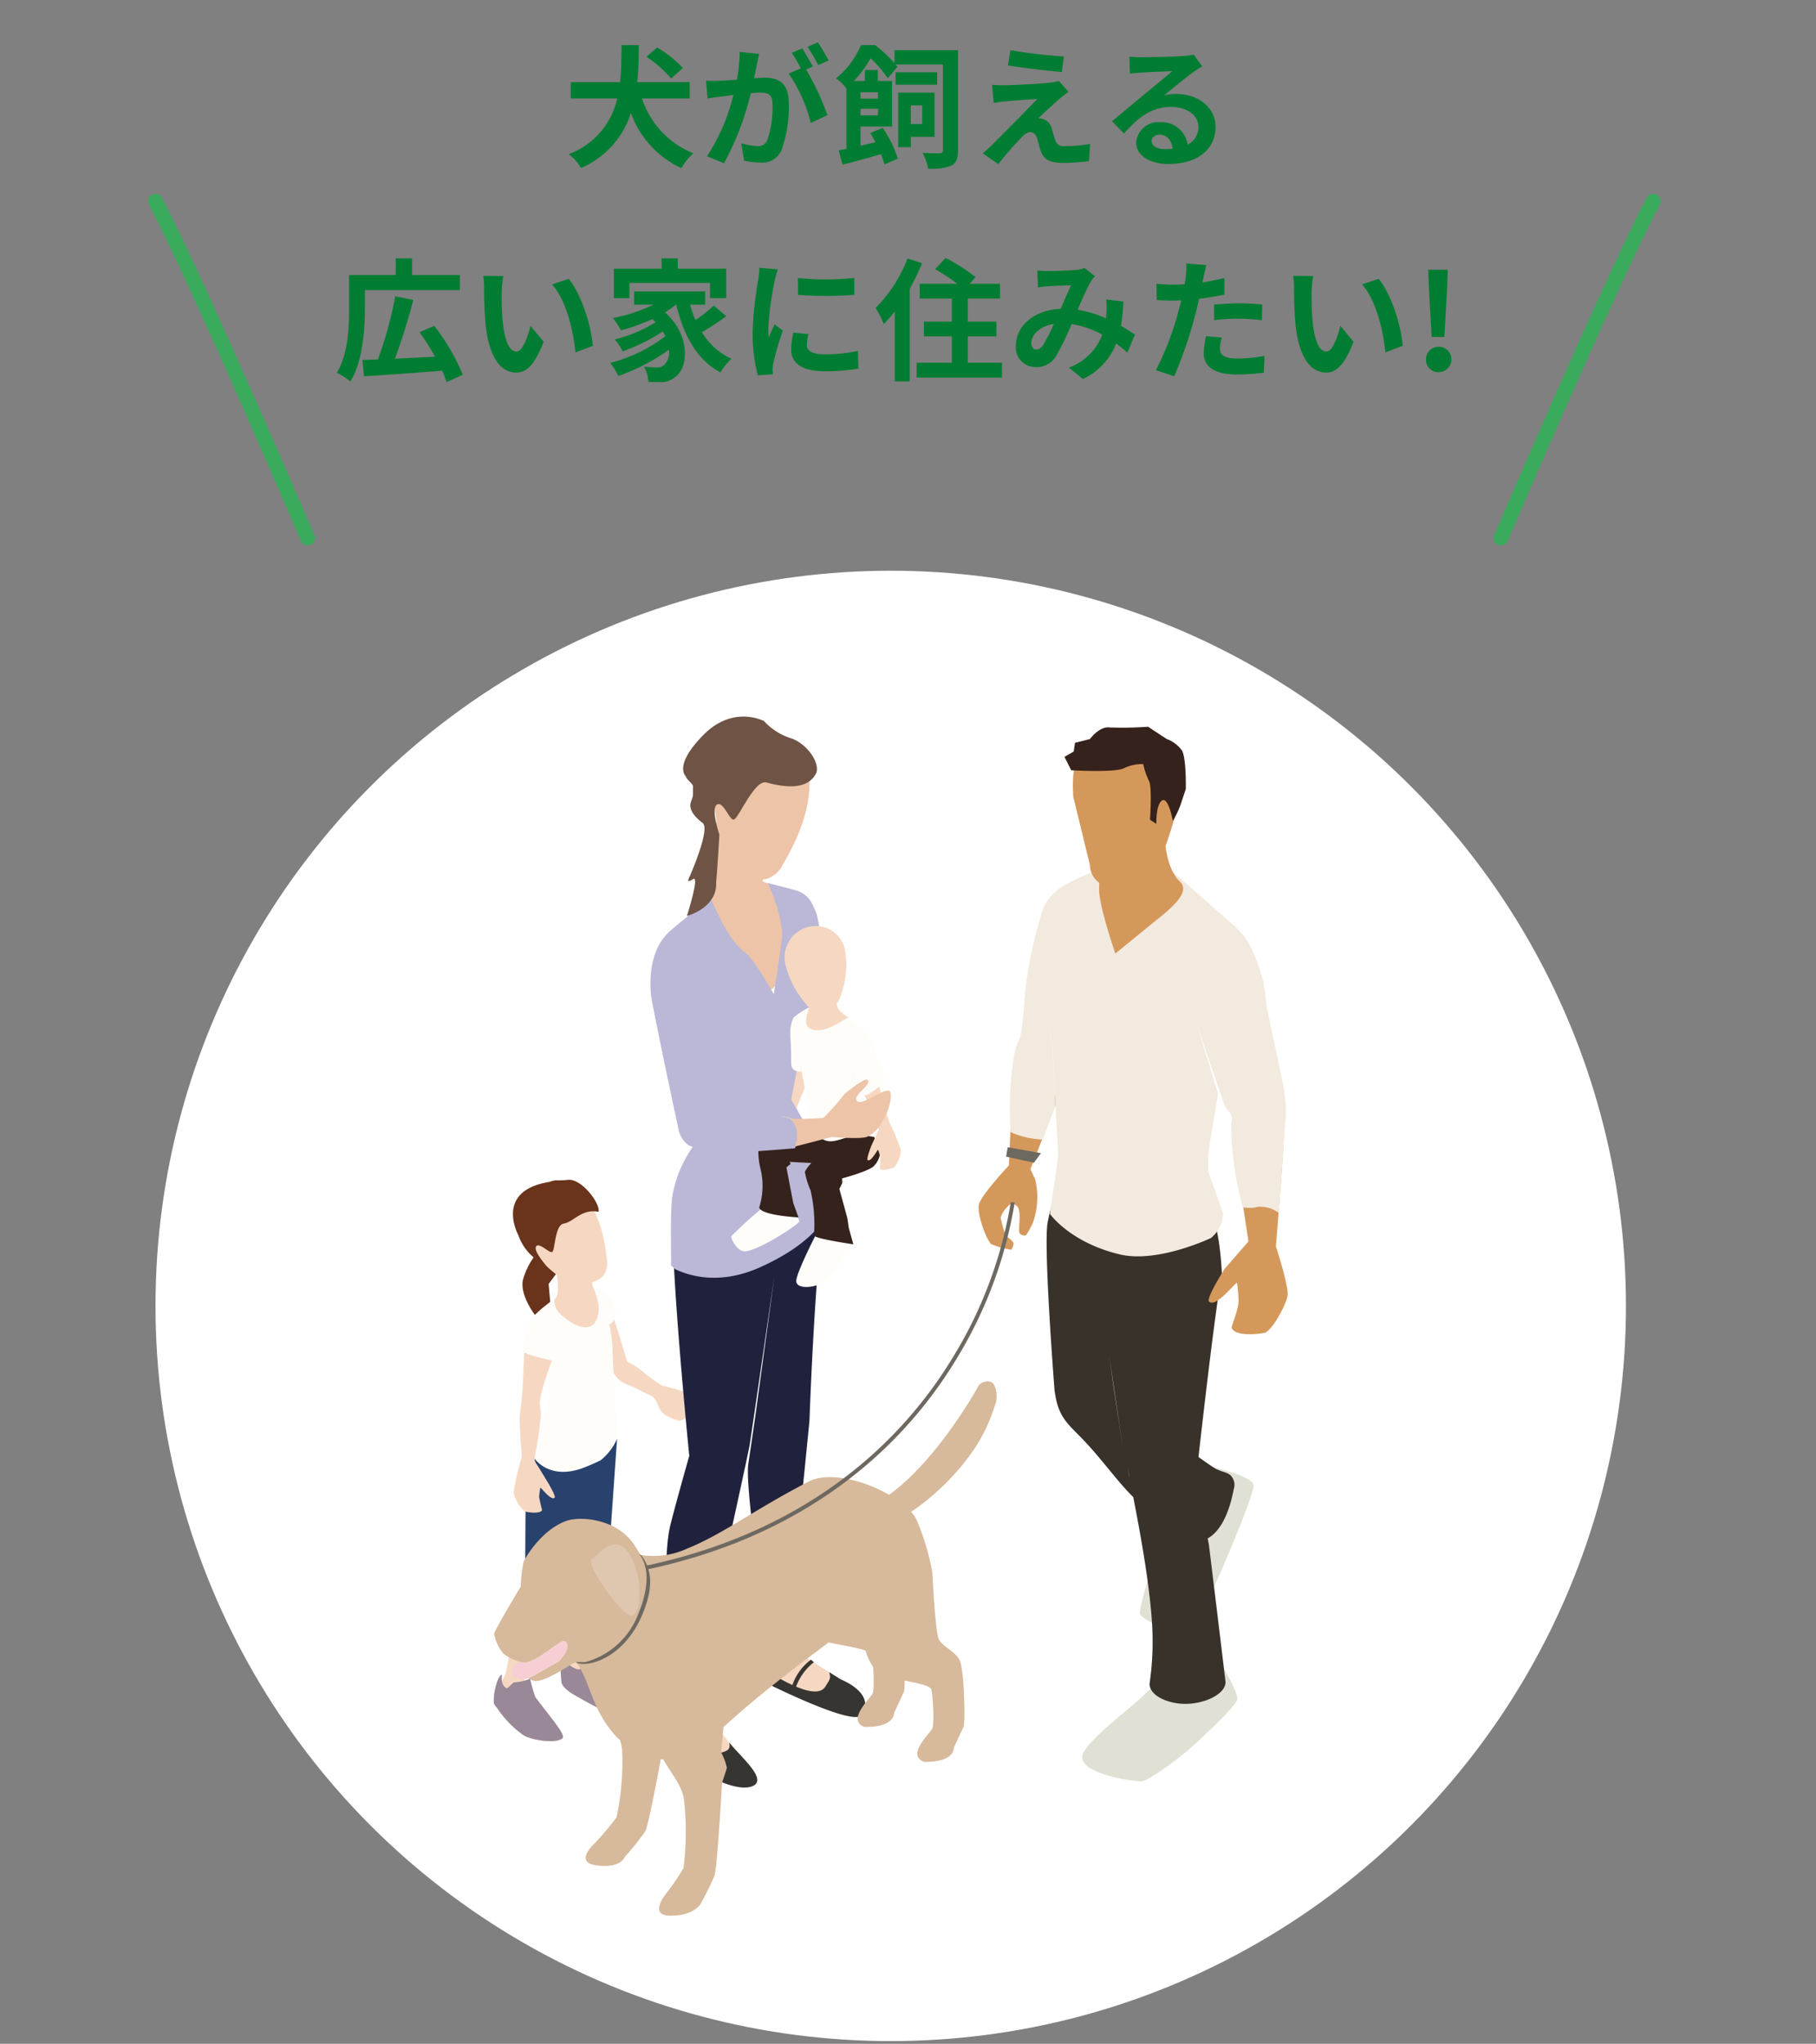
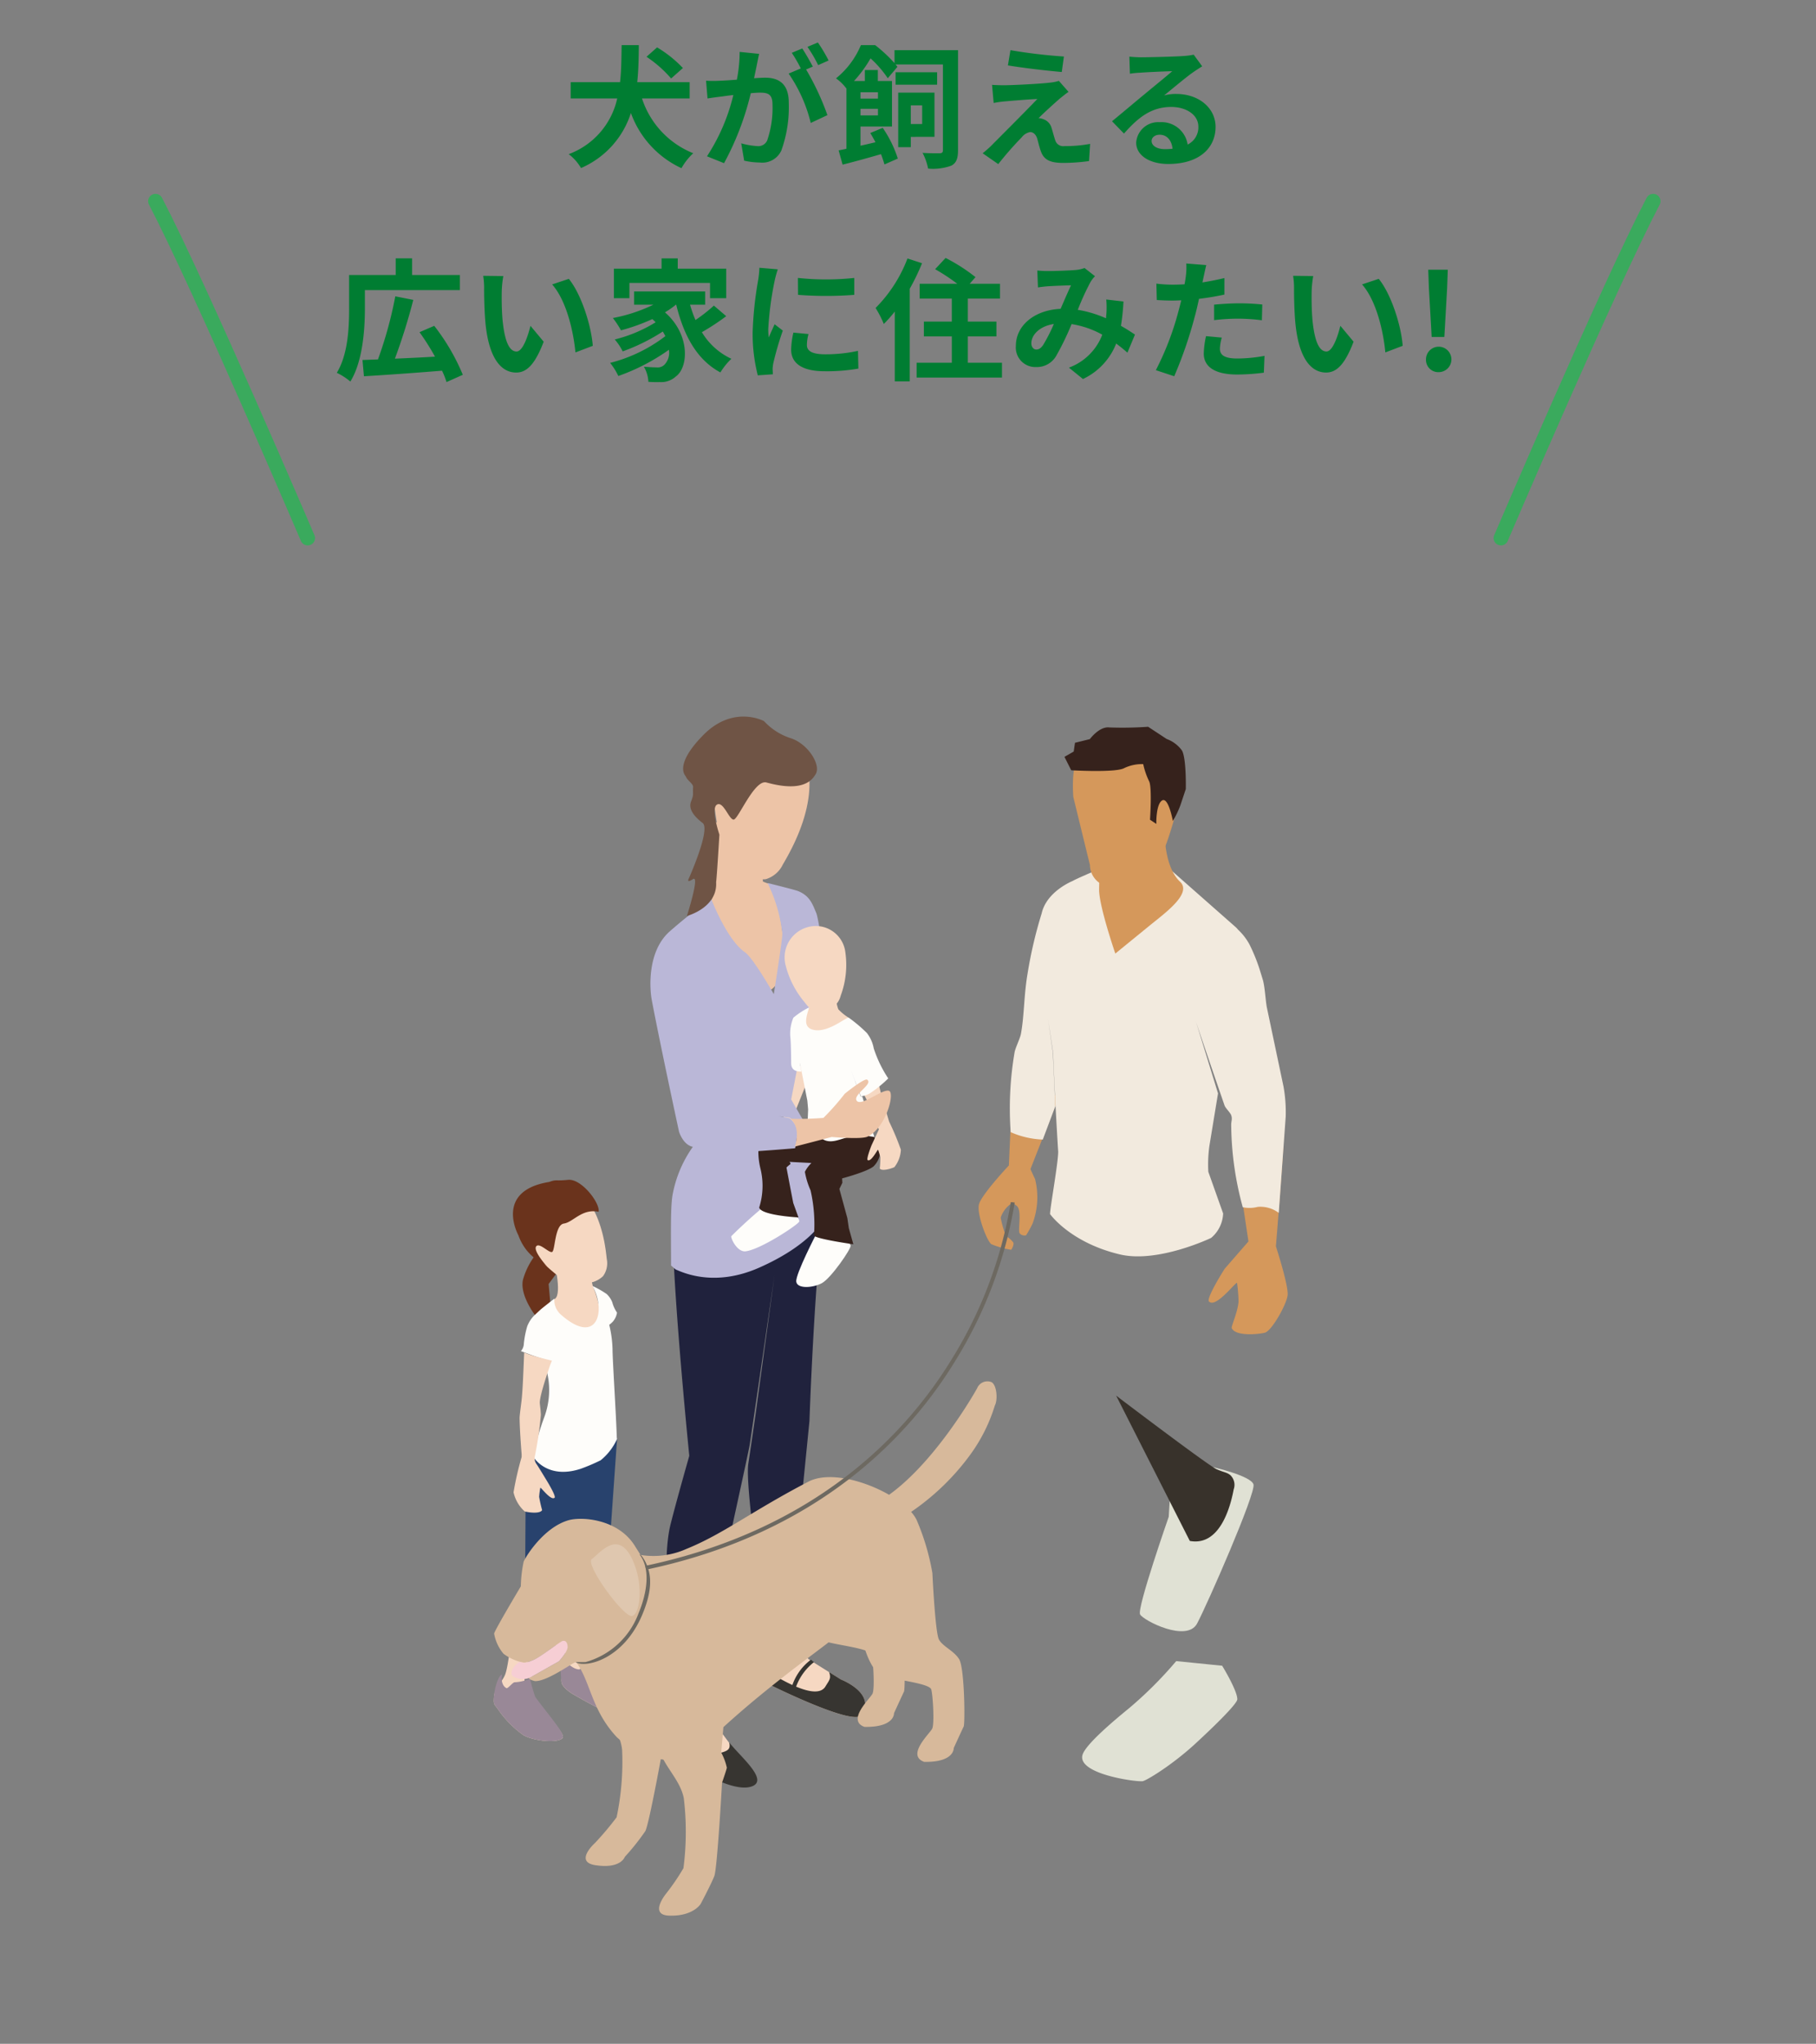
<svg xmlns="http://www.w3.org/2000/svg" width="247" height="278" viewBox="0 0 247 278">
  <rect x="0" y="0" width="247" height="278" fill="#808080" stroke="none" />
  <defs>
    <clipPath id="clip-path">
      <rect id="長方形_30156" data-name="長方形 30156" width="247" height="278" transform="translate(597 4580)" fill="#fff" />
    </clipPath>
  </defs>
  <g id="point-people02" transform="translate(-597 -4580)" clip-path="url(#clip-path)">
    <g id="グループ_46135" data-name="グループ 46135" transform="translate(-10.849)">
-       <circle id="楕円形_126" data-name="楕円形 126" cx="100" cy="100" r="100" transform="translate(629 4657.63)" fill="#fff" />
      <path id="パス_13530" data-name="パス 13530" d="M-29.268-12.114a16.331 16.331 0 00-3.51-2.808l-1.44 1.278a16.28 16.28 0 013.348 2.952zm.918 4.14v-2.214h-7.128c.18-1.728.2-3.456.216-5.04H-37.6c-.036 1.584-.018 3.312-.216 5.04h-6.714v2.214h6.33A10.486 10.486 0 01-44.8-.4a6.374 6.374 0 011.674 1.89 12.192 12.192 0 006.786-7.488 13.211 13.211 0 006.876 7.506 8.421 8.421 0 011.6-2.034 12.021 12.021 0 01-6.966-7.448zm18.9-5.166a21.3 21.3 0 00-1.458-2.448l-1.422.594a17.96 17.96 0 011.458 2.484zm-12.1-1.17a19.735 19.735 0 01-.378 3.78c-.9.072-1.746.126-2.3.144a16.551 16.551 0 01-1.89 0l.2 2.412c.558-.09 1.476-.216 1.98-.27.342-.054.9-.126 1.53-.2a26.439 26.439 0 01-3.584 8.336l2.322.936a38.627 38.627 0 003.636-9.522c.5-.036.936-.072 1.224-.072 1.116 0 1.728.2 1.728 1.62a13.61 13.61 0 01-.72 4.878 1.31 1.31 0 01-1.332.774 10.4 10.4 0 01-2.2-.378l.4 2.358a10.092 10.092 0 002.124.252A2.848 2.848 0 00-15.876-.9a17.425 17.425 0 001.008-6.5c0-2.556-1.332-3.4-3.222-3.4-.36 0-.9.036-1.494.072.126-.648.27-1.3.378-1.836.09-.45.2-1.008.306-1.476zm9.954 2c-.36-.666-.99-1.8-1.44-2.466l-1.422.594a19.9 19.9 0 011.228 2.122l-1.656.7a20.186 20.186 0 013.006 6.716l2.268-1.062a35.419 35.419 0 00-2.9-6.21zM3.276-7.038V-4.5H1.728v-2.538zM4.95-2.754v-6.012H.018v7.416h1.71v-1.4zm.36-8.784H-.342v1.692H5.31zM-2.736-8.82v.864h-2.376v-.864zm-2.376 3.15v-.9h2.376v.9zm13.266-8.874h-8.64v1.764a20.048 20.048 0 00-2.628-2.448h-1.944a11.514 11.514 0 01-3.384 4.518 6.318 6.318 0 011.4 1.368l.018-.018v8.226c-.378.09-.738.162-1.062.216l.54 1.944C-6.03.648-4.14.126-2.322-.4c.2.522.36 1.008.468 1.4L-.036.2a15.961 15.961 0 00-2.052-4.178l-1.692.7c.234.4.486.828.7 1.26-.684.162-1.368.324-2.034.468v-2.61h4.286v-6.19h-1.926v-1.494h-1.764v1.494h-1.476a17.223 17.223 0 002.25-3.078 14.707 14.707 0 012.34 2.7l1.314-1.548a3.953 3.953 0 00-.252-.324H6.1V-.954c0 .306-.108.414-.414.432-.324 0-1.332.018-2.358-.054a7.831 7.831 0 01.756 2.142 7.233 7.233 0 003.15-.4c.684-.342.918-.99.918-2.088zm7.128 0l-.342 2.07c2.124.36 5.454.738 7.326.9l.288-2.106a71.208 71.208 0 01-7.272-.864zm7.9 5.67l-1.312-1.494a5.721 5.721 0 01-1.008.216c-1.476.2-5.526.378-6.372.378-.648 0-1.3-.018-1.71-.054L13-7.362c.378-.072.918-.162 1.53-.216 1.026-.09 3.15-.27 4.41-.324-1.64 1.728-5.278 5.346-6.196 6.282A13.621 13.621 0 0111.5-.522L13.626.954a44.511 44.511 0 013.186-3.636 1.846 1.846 0 011.152-.72c.36 0 .738.234.954.864.126.45.324 1.278.522 1.8.432 1.17 1.35 1.53 3.042 1.53A26.089 26.089 0 0025.974.54l.144-2.34a18.473 18.473 0 01-3.492.306 1.132 1.132 0 01-1.26-.828c-.162-.45-.324-1.134-.486-1.62a1.735 1.735 0 00-1.1-1.206 1.852 1.852 0 00-.666-.144c.414-.45 2.088-1.98 2.9-2.682.324-.252.702-.576 1.17-.9zm13.1 7.794c-1.044 0-1.8-.45-1.8-1.116 0-.45.432-.846 1.1-.846.972 0 1.638.756 1.746 1.908a9.4 9.4 0 01-1.04.054zm3.924-12.852a8.6 8.6 0 01-1.368.18c-1.008.09-4.824.18-5.76.18-.5 0-1.116-.036-1.62-.09l.072 2.322a11.763 11.763 0 011.458-.144c.936-.072 3.384-.18 4.3-.2-.882.774-2.736 2.268-3.726 3.1-1.062.864-3.2 2.682-4.464 3.708L30.726-3.2c1.908-2.16 3.69-3.618 6.426-3.618 2.07 0 3.69 1.08 3.69 2.682a2.6 2.6 0 01-1.458 2.43 3.589 3.589 0 00-3.8-3.042 3 3 0 00-3.2 2.772C32.382-.2 34.254.936 36.738.936c4.3 0 6.444-2.232 6.444-5.04 0-2.592-2.3-4.482-5.328-4.482a5.994 5.994 0 00-1.674.2c1.116-.9 2.988-2.484 3.942-3.15q.594-.405 1.242-.81zM-72.522 18.092H-59.6V16.04h-6.5v-2.268h-2.232v2.268h-6.336v4.536c0 2.538-.126 6.228-1.674 8.766A8.225 8.225 0 01-74.5 30.53c1.692-2.718 1.98-7.11 1.98-9.954zm13.32 11.52a28.537 28.537 0 00-3.888-6.66l-2 .864a33.836 33.836 0 012.106 3.33c-1.854.108-3.744.2-5.454.27a80.837 80.837 0 002.5-7.992l-2.448-.486a55.1 55.1 0 01-2.358 8.586c-.774.018-1.476.054-2.106.072l.2 2.214c2.79-.162 6.822-.45 10.62-.756a10.962 10.962 0 01.612 1.548zm5.508-13.428l-2.736-.036a10.33 10.33 0 01.126 1.8c0 1.1.036 3.168.2 4.806.5 4.788 2.214 6.552 4.158 6.552 1.44 0 2.556-1.1 3.744-4.194l-1.8-2.16c-.342 1.4-1.044 3.492-1.89 3.492-1.116 0-1.656-1.746-1.908-4.32-.108-1.278-.126-2.628-.108-3.78a14.125 14.125 0 01.214-2.16zm8.91.378l-2.268.756c1.944 2.2 2.9 6.39 3.168 9.252l2.358-.9c-.198-2.736-1.566-7.038-3.258-9.108zm8.244.558h10.962v2.07h2.2v-4.014h-6.592v-1.4h-2.2v1.4h-6.48v4.014h2.106zm11.484 3.08a21.652 21.652 0 01-2.5 1.962 15.913 15.913 0 01-.738-2.088h2.052v-1.8h-9.668v1.8h2.628a21.757 21.757 0 01-5.508 1.816 12.692 12.692 0 011.1 1.674 26.85 26.85 0 004.266-1.53c.162.144.306.288.45.432a19.383 19.383 0 01-5.562 2.34 7.7 7.7 0 011.08 1.62 26.522 26.522 0 005.456-2.7 7.022 7.022 0 01.342.63 20.7 20.7 0 01-7.506 3.636 9.225 9.225 0 011.116 1.782 27.758 27.758 0 006.876-3.564 2.349 2.349 0 01-.594 2.016 1.281 1.281 0 01-1.08.378c-.468 0-1.044-.036-1.728-.09a4.489 4.489 0 01.612 2.052 14.921 14.921 0 001.53.036 2.96 2.96 0 002.2-.756c1.782-1.3 1.926-5.778-1.476-8.73a11.571 11.571 0 001.494-1.044h.036c1.026 4.194 2.808 7.506 6.012 9.216a8.99 8.99 0 011.494-1.854 9.174 9.174 0 01-4.014-3.618 32.7 32.7 0 003.312-2.178zm11.43-3.762l.018 2.3a49.335 49.335 0 007.65 0v-2.3a36.371 36.371 0 01-7.668-.002zm-.612 7.434a10.986 10.986 0 00-.306 2.322c0 1.818 1.458 2.934 4.536 2.934a24.777 24.777 0 004.608-.36l-.054-2.412a20.544 20.544 0 01-4.464.468c-1.8 0-2.484-.468-2.484-1.26a5.866 5.866 0 01.216-1.494zm-4.626-8.82a13.319 13.319 0 01-.18 1.746 49.424 49.424 0 00-.738 7.056 22.756 22.756 0 00.7 5.832l2.052-.144c-.018-.252-.018-.54-.036-.738a5.237 5.237 0 01.108-.828 42.976 42.976 0 011.28-4.376l-1.116-.864c-.252.576-.54 1.17-.792 1.8a8.6 8.6 0 01-.072-1.152 44.072 44.072 0 01.864-6.534 14.981 14.981 0 01.432-1.584zM1.278 13.79a19.151 19.151 0 01-4.338 6.732A13.867 13.867 0 01-1.944 22.7 17.533 17.533 0 00-.45 21.008v9.5h2.034v-12.6a29.191 29.191 0 001.674-3.474zm8.208 14.184v-3.582h3.888v-2.016H9.486v-3.132h4.374v-2.016H9.738l.792-.9a24.027 24.027 0 00-4.068-2.61l-1.422 1.53a27.045 27.045 0 013.006 1.98H2.934v2.016h4.374v3.132H3.51v2.016h3.8v3.582H2.52v2.016h11.61v-2.016zm10.242-2.412c-.324.45-.576.612-.936.612s-.666-.342-.666-.846c0-1.116 1.08-2.322 3.06-2.628a23.055 23.055 0 01-1.458 2.862zM32.22 24.14c-.522-.342-1.17-.774-1.908-1.188a29.329 29.329 0 00.342-3.312l-2.34-.27a11.559 11.559 0 01.018 1.944l-.054.612a15.622 15.622 0 00-3.834-1.152 34.5 34.5 0 011.746-3.816 4.172 4.172 0 01.594-.756l-1.422-1.116a4.418 4.418 0 01-1.206.27c-.828.072-2.736.144-3.744.144a14.423 14.423 0 01-1.476-.072l.09 2.3c.45-.072 1.08-.144 1.458-.162.81-.054 2.34-.108 3.042-.126-.414.846-.918 2.052-1.422 3.2-3.582.162-6.084 2.286-6.084 5.04a2.657 2.657 0 002.736 2.88A3.046 3.046 0 0021.528 27a37.065 37.065 0 002.07-4.284 12.494 12.494 0 014.176 1.44 7.687 7.687 0 01-4.536 4.482l1.908 1.548a8.929 8.929 0 004.518-4.824c.54.4 1.062.828 1.53 1.242zm10.764-1.962a26.189 26.189 0 013.438-.2 25.747 25.747 0 013.06.216l.054-2.142a30.947 30.947 0 00-3.132-.162c-1.152 0-2.43.09-3.42.18zm1.4-5.724c-.972.234-1.98.432-2.988.594l.144-.684c.09-.4.252-1.188.378-1.674l-2.718-.216a9.255 9.255 0 01-.072 1.8q-.054.432-.162 1.026a23.68 23.68 0 01-1.584.054 17.549 17.549 0 01-2.25-.144l.054 2.232c.63.036 1.3.072 2.16.072.36 0 .756-.018 1.17-.036-.126.5-.252 1.008-.378 1.476a39.3 39.3 0 01-3.078 8.028l2.5.828a57.489 57.489 0 002.826-8.244c.2-.72.378-1.512.54-2.286a37.373 37.373 0 003.456-.576zm-2.5 7.9a12.234 12.234 0 00-.306 2.376c0 1.8 1.53 2.844 4.536 2.844a28.524 28.524 0 003.636-.252l.09-2.286a20.666 20.666 0 01-3.708.36c-1.908 0-2.358-.576-2.358-1.35a6.167 6.167 0 01.252-1.494zm14.58-8.172l-2.736-.036a10.33 10.33 0 01.126 1.8c0 1.1.036 3.168.2 4.806.5 4.788 2.214 6.552 4.158 6.552 1.44 0 2.556-1.1 3.744-4.194l-1.8-2.16c-.342 1.4-1.044 3.492-1.89 3.492-1.116 0-1.656-1.746-1.908-4.32-.108-1.278-.126-2.628-.108-3.78a14.125 14.125 0 01.216-2.158zm8.91.378l-2.268.756c1.944 2.2 2.9 6.39 3.168 9.252l2.358-.9c-.196-2.734-1.564-7.036-3.256-9.106zm7.2 7.9H74.3l.378-6.642.09-2.5h-2.66l.09 2.5zm.864 4.788a1.73 1.73 0 10-1.638-1.724 1.669 1.669 0 001.64 1.728z" transform="translate(730 4601.368)" fill="#007d32" />
      <path id="パス_12733" data-name="パス 12733" d="M649.697 4653.187s-14.707-34.364-20.7-45.819" fill="none" stroke="#3aaa5d" stroke-linecap="round" stroke-width="2" />
      <path id="パス_12732" data-name="パス 12732" d="M812 4653.187s14.707-34.364 20.7-45.819" fill="none" stroke="#3aaa5d" stroke-linecap="round" stroke-width="2" />
      <g id="グループ_46038" data-name="グループ 46038" transform="translate(1000.315 4288.708)">
        <g id="グループ_46014" data-name="グループ 46014" transform="translate(-325.305 388.761)">
          <g id="グループ_46013" data-name="グループ 46013" transform="translate(0 3.398)">
            <g id="グループ_46012" data-name="グループ 46012">
              <path id="パス_13146" data-name="パス 13146" d="M-299.2 541.662c.015-.012.028-.076.028-.076l-.028.076z" transform="translate(315.969 -446.815)" fill="#fefdfa" />
              <path id="パス_13147" data-name="パス 13147" d="M-299.2 541.662c.015-.012.028-.076.028-.076l-.028.076z" transform="translate(315.969 -446.815)" fill="#fefdfa" />
              <g id="グループ_46011" data-name="グループ 46011" transform="translate(16.769 94.771)">
                <path id="パス_13148" data-name="パス 13148" d="M-299.2 541.662c.015-.012.028-.076.028-.076l-.028.076z" transform="translate(299.2 -541.586)" fill="#fefdfa" />
              </g>
              <path id="パス_13149" data-name="パス 13149" d="M-317.374 510.766s-2.263-2.831-1.791-5a9.975 9.975 0 012.264-4.06l3.115 2.077-1.887 2.548.28 3.114z" transform="translate(323.132 -432.551)" fill="#6a331c" />
              <path id="パス_13150" data-name="パス 13150" d="M-303.873 542.4c-.029 2.744-2.573 17.815-2.544 18.262.211 3.118-1.32 9.553-1.283 10.518.072 1.95 5.684 4.925 5.684 4.925s2.251 1.616.963 3.918c-.681 1.212-8.369-3.351-8.369-3.351s-1.467-.836-1.564-1.66.443-1.788.511-3.043.032-5.855 0-7.308a15.478 15.478 0 01.544-3.534l-.264-16.233z" transform="translate(320.188 -447.106)" fill="#f6d8c2" />
              <path id="パス_13151" data-name="パス 13151" d="M-312.314 546.017c-.815 2.625-4.325 18.325-4.431 18.641-.3.877-.71 1.255-1.213 2.412s-2.97 6.5-3.111 8.012-.108 1.5 1.122 3.157c1.989 2.679 4.425 5.205 4.006 5.689-.678.784-3.955.394-5.3-.359a14.087 14.087 0 01-3.5-3.557c-.52-.758-.616-.528-.54-1.686s1.17-2.065 1.537-3.06.61-3.417 1.035-5.862a15.634 15.634 0 012.169-5.043c.1-1.132.658-17.359.749-18.345z" transform="translate(325.305 -448.4)" fill="#f6d8c2" />
              <path id="パス_13152" data-name="パス 13152" d="M-310.907 588.2c-.371.162-.206 2.275-.129 2.906.1.824 1.564 1.66 1.564 1.66s7.688 4.563 8.369 3.351c1.288-2.3-.963-3.918-.963-3.918a30.931 30.931 0 01-3.57-2.911c-.531-.515-1.03-1.481-1.423-1.887a3.8 3.8 0 01-1.236.894c-.239.1-.028 1.109-.3 1.109-1.086-.004-1.942-1.367-2.312-1.204z" transform="translate(320.239 -463.2)" fill="#998897" />
              <path id="パス_13153" data-name="パス 13153" d="M-324.185 591.62c-.486.078-1.019 1.822-1.1 3.017-.075 1.158.02.928.54 1.686a14.088 14.088 0 003.5 3.557c1.346.754 4.624 1.143 5.3.359.418-.484-1.729-2.894-3.715-5.575a20.412 20.412 0 01-.709-2.5 5.833 5.833 0 01-2.111.5c-.231-.008-.918.893-1.1.8-.888-.474-.605-1.844-.605-1.844z" transform="translate(325.305 -464.709)" fill="#998897" />
              <path id="パス_13154" data-name="パス 13154" d="M-318.664 560.265a7.933 7.933 0 002.907 1.076 3.6 3.6 0 002.494-.33l1.079-7.394-.662 5.232a4.128 4.128 0 002.823-.083 6.641 6.641 0 002.826-2.327l1.036-14.735-11.008 1.109-1.412 3.575z" transform="translate(322.93 -446.857)" fill="#28426d" />
-               <path id="パス_13155" data-name="パス 13155" d="M-291.511 524.736a19.4 19.4 0 00-2.839-.791s-1.515-.981-2.356-1.689a10.557 10.557 0 00-2.4-1.578s-1.48-4.919-2.632-8.429a1.739 1.739 0 01-.26.409c-.493.57-.567.565-.567.565a38.582 38.582 0 01-.224 6.093c.487.947 1.622 2.45 1.836 2.864.762 1.465 1.967 1.542 3.277 2.222 1.2.628 2.017.994 2.017.994 1.345 1.427.171 2.266 3.644 3.333 0 0 1.19-.349 1.337-.934s.878-2.228-.833-3.059z" transform="translate(317.254 -436.323)" fill="#f6d8c2" />
              <path id="パス_13156" data-name="パス 13156" d="M-312.985 509c1-.738-.206-5.439-.206-5.439l4.428 1.986.524.079.419 1.8c-.085-.423 2.436 5.781-.175 6.592-1.87.583-6.166-4.1-6.166-4.1s.225-.218 1.176-.918z" transform="translate(321.32 -433.217)" fill="#f6d8c2" />
              <path id="パス_13157" data-name="パス 13157" d="M-306.453 530.049l-.028.076c.014-.012.028-.076.028-.076zm-.068-.123c-.08-2.933-.579-10.57-.579-12.037a15.763 15.763 0 00-.449-3.293s.062.015.5-.425a2.489 2.489 0 00.56-1.219 4.569 4.569 0 01-.646-1.41 3.064 3.064 0 00-.761-1.118 12.666 12.666 0 00-1.937-1.1c1.892 3.286.7 8.245-4.218 3.962a2.624 2.624 0 01-.958-2.238s-1.67 1.3-1.873 1.488c-.06.054-.758.7-.942.883a4.243 4.243 0 00-.881 1.408 12.836 12.836 0 00-.457 2.349 1.592 1.592 0 01-.4 1.014s.8.287 1.406.517 2.253.76 2.253.76a11.323 11.323 0 00-.2 1.205 10.548 10.548 0 01-.3 6.553 33.124 33.124 0 00-1.479 5.329s1.829 3.183 6.5 1.625a26.352 26.352 0 002.665-1.14 7.888 7.888 0 002.241-2.918c-.024.009-.034-.03-.045-.195z" transform="translate(323.25 -435.278)" fill="#fefdfa" />
              <path id="パス_13158" data-name="パス 13158" d="M-307.993 498.017a2.977 2.977 0 01-.533 2.183 3.47 3.47 0 01-1.9.918 10.258 10.258 0 01-3.631-.493 27.679 27.679 0 01-4.8-4.576c-.527-.888-2.62-3.818.94-6.8s5.321-1.4 6.627-.257c3.002 3.368 3.173 8.508 3.297 9.025z" transform="translate(323.387 -427.485)" fill="#f6d8c2" />
              <path id="パス_13159" data-name="パス 13159" d="M-309.6 491.2c-2.266-.471-3.462 1.421-4.72 1.6s-1.177 3.667-1.6 3.86-1.766-1.372-2.182-.737 1.524 2.761 1.524 2.761a16.352 16.352 0 00-1.81-1.244 6.833 6.833 0 01-2.123-3.053s-3.339-6.022 4.186-7.245c1.061-.382.744-.1 2.572-.288s4.392 3.184 4.153 4.346z" transform="translate(323.856 -427.24)" fill="#6a331c" />
              <path id="パス_13160" data-name="パス 13160" d="M-318.206 537.432a49.939 49.939 0 00.8-5.557c-.064-.986-.048-.576-.144-1.542s1.448-5.316 1.448-5.316.091-.221.194-.489c0 0-2.127-.513-2.8-.741s-.969-.356-.969-.356c-.142 3.23-.173 4.443-.31 6.048-.074.869-.317 2.4-.315 2.869.016 1.33.163 3.461.278 4.915v.378a41.87 41.87 0 00-1.1 4.8 4.934 4.934 0 001.511 2.592c.482.143 2.086.365 2.376-.172a18.474 18.474 0 01-.406-1.806 10.173 10.173 0 01.159-1.224c0-.214 1.387 1.738 1.91 1.365.367-.063-.985-2.268-.985-2.268s-1.277-2.119-1.441-2.329a1.339 1.339 0 01-.206-1.167z" transform="translate(323.812 -440.322)" fill="#f6d8c2" />
              <path id="パス_13161" data-name="パス 13161" d="M-278.327 533.213a40.416 40.416 0 01-.63 9.791c-.342 1.641-1.009 2.415-1.654 4.612s-3.981 22-3.919 24.169a7.373 7.373 0 001.723 5.179c2.489 3.545 6.2 8.046 5.642 8.661-.908.985-5.788-.768-7.517-1.792a18.371 18.371 0 01-4.418-4.733c-.646-.995-.777-.7-.635-2.2s1.583-2.864 1.926-4.344-1.349-12.71-1.12-17.21c.234-4.516 3.046-12.047 3.046-12.047-.069-2.057 1.106-4.974-.151-6.776z" transform="translate(312.601 -443.82)" fill="#f6d8c2" />
              <path id="パス_13162" data-name="パス 13162" d="M-263.285 522.243c-.472 5.028-.053 9.125-.2 9.928a60.977 60.977 0 00-.827 8.858c-.021 3.149-1.75 17.96-1.552 19.326s2.789 4.365 2.789 4.365l4.392 2.759s4.855 1.864 2.773 4.83c-1.092 1.568-12.718-4.249-12.718-4.249s-1.839-.977-1.844-2.006.973-2.885 1.117-4.672a45.036 45.036 0 00-.3-10.909c-.777-5.156-1.4-8.568-1.382-11.224a28.036 28.036 0 011.149-6.391l.621-6.229z" transform="translate(305.896 -439.897)" fill="#f6d8c2" />
              <path id="パス_13163" data-name="パス 13163" d="M-277.264 609.419c1.849-.985-1.922-4.06-3.313-5.877.2.932-.12 1.168-1.544 1.515-3.2.929-6.4-3.4-6.726-3.914a5.978 5.978 0 01-.462-1.978 4.022 4.022 0 00-.421 1.317c-.143 1.5-.011 1.207.635 2.2a18.371 18.371 0 004.414 4.736c1.728 1.025 5.565 2.976 7.417 2.001z" transform="translate(312.601 -467.407)" fill="#373531" />
              <path id="パス_13164" data-name="パス 13164" d="M-258.361 591.138l-1.61-1.012c.31.89.015 1.1-.5 1.958-1.213 2.026-6.207-1.074-7.33-1.724a9.871 9.871 0 01-2.087-1.959 4.387 4.387 0 00-.265 1.312c0 1.029 1.844 2.006 1.844 2.006s11.626 5.817 12.718 4.249c2.085-2.968-2.77-4.83-2.77-4.83z" transform="translate(305.58 -463.558)" fill="#373531" />
              <path id="パス_13165" data-name="パス 13165" d="M-288.188 530.578c-1.328 5.257.055 15.708.055 15.708 2.484 1.676 5.026-.405 5.026-.405s5.443-24.647 5.683-26.141 3.37-23.028 3.37-23.028l-2.584 18.967s-.565 3.935-.982 6.7 1.62 16.572 1.62 16.572-.493 1.04 2.483 1.04c1.156 0 1.67-.807 2.02-1.965.1-.324 2.194-21.483 2.194-21.483s.841-24.526 2.56-32.422c.777-3.575-2.387-5.715-2.387-5.715l-14.111-.269a14.125 14.125 0 00-4.533 8.364c-.836 5.417 2.128 34.777 2.128 34.777s-1.672 5.853-2.542 9.3z" transform="translate(312.237 -424.124)" fill="#20223d" />
              <path id="パス_13166" data-name="パス 13166" d="M-287.536 485.021a16.338 16.338 0 014.545-8.494l14.079.976a14.043 14.043 0 012.223 7.624c0 .7-.07 1.905-.191 3.452-.183.106-.292.164-.292.164s-1.7 3.313-8.653 6.378c-5.961 2.627-10.206.729-11.34.222-.013 0-.588-.516-.61-.53-.008-4.451-.1-8.14.239-9.792z" transform="translate(311.889 -423.548)" fill="#bab7d7" />
              <path id="パス_13167" data-name="パス 13167" d="M-255.219 498.443s1.237 1 1.357 1.409-2.677 4.468-3.916 5.131-3.375.8-3.483-.217 2.745-6.516 2.745-6.516z" transform="translate(302.402 -431.316)" fill="#fefdfa" />
              <path id="パス_13168" data-name="パス 13168" d="M-267.109 492.746l-2.426-.569-.6-.231a64.936 64.936 0 00-4.89 4.4c-.059.349.834 2.188 1.958 2.048 2.064-.255 7.11-3.607 7.281-4.038s-1.323-1.61-1.323-1.61z" transform="translate(307.325 -429.062)" fill="#fefdfa" />
              <path id="パス_13169" data-name="パス 13169" d="M-269 480.582a9.678 9.678 0 01-.29-2.316c.079-.773 1.171-1.415 1.171-1.415l7.3-3.306.634.423 6.542 2.028.954 2.27a3.191 3.191 0 01-.936 2c-.85.725-4.273 1.635-4.273 1.635l.036.6-.407.83 1.084 3.967.2 1.362.615 2.2s-4.956-.7-5.355-1.174a20.788 20.788 0 00-.463-6.16 10.523 10.523 0 01-.773-2.523 4.7 4.7 0 01.886-1.2c-.01-.01 1.421-1.721 1.421-1.721l-1.421 1.721-2.975-.152s.216.253.091.329a5.227 5.227 0 00-.508.435l.535 2.824.388 2 .709 1.969s-5.07-.26-5.343-1.344a9.774 9.774 0 00.178-5.282z" transform="translate(305.275 -422.481)" fill="#36221c" />
              <path id="パス_13170" data-name="パス 13170" d="M-262.29 470.059s-.076-.4-.1-.491c-.1-.214-.335-.926-.335-.926l2.188-5.466-2-.608c-.13.383-.2.863-.627 2.276a22.016 22.016 0 00-.564 3.935 10.115 10.115 0 00-1.471 2.054 4.107 4.107 0 00.664 2.191 3.916 3.916 0 001.01.351s.157-.253.093-.393a1.488 1.488 0 00-.369-.366 5.818 5.818 0 01-.286-1.01 1.366 1.366 0 01.519-.749c.137-.028.1 0 .273.137.295.252.066 1.337.184 1.506a.317.317 0 00.326.114 6.309 6.309 0 00.315-.622 4.47 4.47 0 00.173-1.971.147.147 0 00.007.038z" transform="translate(303.816 -418.555)" fill="#f6d8c2" />
              <path id="パス_13171" data-name="パス 13171" d="M-281.378 422.582c1.392-1.826.689-11.762.689-11.762l6.016 3.415.7 4.869 1.332.5c-.2-.771 3.927 12.722-.809 14.484-.018.009-10.724-9.143-10.724-9.143a7.352 7.352 0 002.796-2.363z" transform="translate(310.594 -400.049)" fill="#edc4a7" />
              <path id="パス_13172" data-name="パス 13172" d="M-289.595 430.654a69.64 69.64 0 015.708-4.528s2.121 5.589 4.6 7.292c1.138.784 3.927 5.7 3.927 5.7s1.2-7.58 1.165-8.254a20.96 20.96 0 00-2.012-6.864s3.689.915 4.128 1.089c1.661.665 2 1.842 2.5 3.006s2.886 18 2.886 18l3.271 4.3-4.453 2.428-3.17-5.673-.216-.973 1.529-4.978-2.112 6.319-1.15 5.921 2.531 4.4s-1.625.236-1.8-.506a2.072 2.072 0 00-.957-1.417l-1.441-.206 1.454.29a2.855 2.855 0 01.974 1.447 7.478 7.478 0 01-.236 2.635s-5.378.459-7.116.493a62 62 0 01-6.7-.674c-1.419-.216-1.968-2.09-1.968-2.09s-2.625-12.156-3.706-17.916c-.26-1.33-.686-6.455 2.364-9.241z" transform="translate(313.445 -404.762)" fill="#bab7d7" />
              <path id="パス_13173" data-name="パス 13173" d="M-244.849 470s-.72-2.409-.854-2.846-1.077-4.485-1.343-5.132l-3.643-.145.466.7 1.869 3.578.6 1.163 1.511 3.75-1 2.16s-.8 2.018-.492 2.02c.488.232 1.358-1.58 1.389-1.4a8.069 8.069 0 01.3.987 15.354 15.354 0 01-.076 1.553c.317.405 1.612-.01 1.988-.193a4.155 4.155 0 00.886-2.366 35.47 35.47 0 00-1.601-3.829z" transform="translate(298.62 -418.307)" fill="#f6d8c2" />
              <path id="パス_13174" data-name="パス 13174" d="M-259.359 449.163s-1.441 5.467 1.241 4.527a11.213 11.213 0 004.575-3.491 6.814 6.814 0 01-1.457-1.178 5.535 5.535 0 01-.189-3.074l-3.955 1.822.2 1.039a.926.926 0 01-.415.355z" transform="translate(301.859 -412.611)" fill="#f6d8c2" />
              <path id="パス_13175" data-name="パス 13175" d="M-261.213 457.931c-.024 0 .209 1.147.178 1.147-.4-.007-1.361-.016-1.372-1.124-.008-.755-.023-2.474-.1-3.427a5.5 5.5 0 01.4-2.779 10.354 10.354 0 012.144-1.4c-.306 1.093-.989 2.7.6 3.054 2.056.45 4.548-1.892 4.827-1.63a20.233 20.233 0 012.415 2.045 4.747 4.747 0 01.941 2.088 16.645 16.645 0 001.977 4.1 16.762 16.762 0 01-2.5 2.031 2.936 2.936 0 01-1.213.392c-.014.006-1.343-3.514-1.343-3.514l1.309 3.548.208-.013.535 1.741 1.11 3.793a8.616 8.616 0 00-2.947-.115c-1.494.231-2.763 1.089-3.951.469a7.217 7.217 0 01-2.184-2.205l.078-1.917-.107-1.183z" transform="translate(302.856 -414.186)" fill="#fefdfa" />
              <path id="パス_13176" data-name="パス 13176" d="M-263.623 438.274a4.267 4.267 0 013.36-5.087 4.046 4.046 0 014.809 3.5 12.041 12.041 0 01-.637 5.9 2.722 2.722 0 01-2.3 2.05c-1.519.3-1.951-.328-2.648-1.21a12.476 12.476 0 01-2.584-5.153z" transform="translate(303.274 -408.018)" fill="#f6d8c2" />
              <path id="パス_13177" data-name="パス 13177" d="M-262.455 470.959a44.19 44.19 0 004.461-.123 33.167 33.167 0 002.894-3.28s2.882-2.35 3.1-1.877c.735.59-2.075 2.046-1.453 2.837s3.444-1.63 4.362-1.371c.881.251-.427 5.089-2.911 6.241-.868.4-4.861.041-4.861.041s-3.174.839-5.025 1.31c-.004.001.943-2.408-.567-3.778z" transform="translate(302.828 -419.646)" fill="#edc4a7" />
              <path id="パス_13178" data-name="パス 13178" d="M-269.5 410.981a3.766 3.766 0 01-2.214 1.789 4.395 4.395 0 01-2.625-.538 15.592 15.592 0 01-3.252-3.732 35.823 35.823 0 01-1.292-8.31c.161-1.307.315-5.869 6.208-6.124s6.435 2.712 6.873 4.866c.408 5.699-3.423 11.437-3.698 12.049z" transform="translate(308.71 -394.052)" fill="#edc4a7" />
            </g>
            <path id="パス_13179" data-name="パス 13179" d="M-261.749 592.456l-.514-.182a7.285 7.285 0 012.641-3.812l.41.337a7.49 7.49 0 00-2.537 3.657z" transform="translate(302.759 -463.579)" fill="#373531" />
            <path id="パス_13180" data-name="パス 13180" d="M-284.7 605.046l-.435-.328a6.929 6.929 0 013.207-2.661 2.743 2.743 0 011.166-.211l.29.444a2.542 2.542 0 00-1.181.231 6.954 6.954 0 00-3.047 2.525z" transform="translate(310.938 -468.366)" fill="#373531" />
          </g>
          <path id="パス_13181" data-name="パス 13181" d="M-270.557 391.709a8.412 8.412 0 01-3.651-2.331s-4.155-2.263-8.245 1.878c-2.74 2.769-3.223 4.686-2.387 5.653.159.534 1.007.958.983 1.433-.064 1.136.121.943-.279 1.979s.464 2.066 1.578 2.916-1.868 7.516-1.868 7.516-.434.758.55.117-.823 5.012-.823 5.012 4.2-1.1 3.973-4.619c.091-.46.446-6.447.446-6.447s-1.2-3.555-.335-4.079 1.643 2.038 2.269 2.038 2.821-5.5 4.467-5.052c2.53.7 5.426.976 6.622-1.021.942-1.247-.95-4.234-3.3-4.993z" transform="translate(310.966 -388.761)" fill="#6f5445" />
        </g>
        <g id="グループ_46016" data-name="グループ 46016" transform="translate(-325.269 390.147)">
          <path id="パス_13182" data-name="パス 13182" d="M-178.586 547.683l-5.811 3.685-.184 3.068s-4.346 12.45-3.9 13.28 6.356 3.864 7.755 1.246 8.018-17.749 7.673-18.924-5.533-2.355-5.533-2.355z" transform="translate(276.348 -446.983)" fill="#e0e1d4" />
          <path id="パス_13183" data-name="パス 13183" d="M-177.538 545.292c-.489 2.616-1.968 7.757-5.971 7.019l-10.019-19.765s12.545 9.532 13.67 10.014 1.343.4 1.862.8a1.833 1.833 0 01.458 1.932z" transform="translate(278.141 -441.569)" fill="#38322b" />
          <path id="パス_13184" data-name="パス 13184" d="M-181.682 589.389s2.086 3.4 2.059 4.57c-.014.576-2.794 3.35-5.745 6.068-3.093 2.848-6.64 5.02-7.157 5.072-1.014.093-8.78-.985-8.167-3.529.29-1.209 3.272-3.895 6.333-6.388a53.977 53.977 0 006.429-6.422z" transform="translate(280.715 -461.673)" fill="#e0e1d4" />
-           <path id="パス_13185" data-name="パス 13185" d="M-207.175 514.891s-1.508-19.191-.949-22.687a27.9 27.9 0 012.2-6.841l14.915 5.536 5.39.507s.918 2.04 1.205 7.57c-1.26 7.523-3.315 26.306-3.315 26.306.025.114-.075 2.306-.06 2.424l1.616 8.258s2.27 18.573 2.262 18.733c-.081 1.565-2.707 2.848-5.313 2.9s-5.1-1.2-5.021-2.769a39.332 39.332 0 00.319-8.441c-.542-8.047-3.054-19.041-3.022-19.612.014-.238-.947-3.537-.895-3.762l-1.891-12.754.572 4.075 1.319 8.679.895 3.762.624 2.834c-2.018-1.916-4.3-5.121-6.667-7.638s-3.709-3.221-4.184-7.08z" transform="translate(283.405 -424.695)" fill="#38322b" />
          <path id="パス_13186" data-name="パス 13186" d="M-222.594 481.934c.339-1.309 4.069-5.285 4.069-5.285s.423-11.511.951-12.569c.721-1.44 5.759 3.431 5.759 3.431l-3.778 9.642s.357.821.622 1.344a10.208 10.208 0 01-.335 6.059 15.735 15.735 0 01-.881 1.6.873.873 0 01-.868-.256c-.3-.414.362-3.148-.418-3.757-.473-.314-.354-.4-.729-.3a3.682 3.682 0 00-1.443 1.919 13.848 13.848 0 00.725 2.5 3.619 3.619 0 01.987.864c.154.357-.274 1-.274 1a11.294 11.294 0 01-2.709-.763c-.602-.422-2.02-4.122-1.678-5.429z" transform="translate(288.554 -416.988)" fill="#d5985b" />
          <path id="パス_13187" data-name="パス 13187" d="M-168.531 491.4l-2.156-14.351s6.83-1.769 6.94-.362-1.05 15.382-1.05 15.382 1.747 5.368 1.593 6.653-2.169 4.858-3.1 5.095-4 .506-4.5-.626c-.1-.213.834-2.219.928-3.623a22.542 22.542 0 00-.2-2.5c.019-.437-2.792 3.369-3.759 2.547-.685-.171 2.068-4.494 2.068-4.494z" transform="translate(271.139 -421.397)" fill="#d5985b" />
          <path id="パス_13188" data-name="パス 13188" d="M-215.4 444.608c.105-.588.746-1.873.86-2.488.459-2.484.4-5.287.906-8.218a59.456 59.456 0 011.914-8.168c.671-3 4.206-4.409 4.206-4.409.842-.516 8.371-3.61 8.371-3.61a2.148 2.148 0 012.715.1l11.138 9.821a2.518 2.518 0 01.265.292 7.962 7.962 0 011.564 2.013 24.3 24.3 0 011.357 3.31l.448 1.45c.292.944.378 2.808.556 3.779l2.28 10.833a19.824 19.824 0 01.293 4.066l-.947 13.089a4.152 4.152 0 00-2.874-.816 4.394 4.394 0 01-2.019.046 43.255 43.255 0 01-1.573-11.223c.005-.528.182-.768 0-1.289-.124-.359-.78-.967-.906-1.332-1.737-5.048-3.608-10.506-3.924-11.52l3.037 9.879-1.166 7.1a18 18 0 00-.154 3.562l2.016 5.674a4.585 4.585 0 01-1.634 3.324s-7.228 3.466-12.393 2.248c-6.772-1.6-9.516-5.493-9.516-5.493.013-.987 1.254-7.739 1.091-8.713 0 0-.439-6.954-.671-13.149-.007-.188-.905-6.018-.911-6.2l.874 6.126.33 7.283-1.7 4.52a11.864 11.864 0 01-4.367-1.009 45.333 45.333 0 01.534-10.878z" transform="translate(286.203 -400.347)" fill="#f2eade" />
          <path id="パス_13189" data-name="パス 13189" d="M-188.2 409.6s-.619 6.548 2.073 9.079c1.685 1.585-2.05 4.261-4.172 5.991l-4.633 3.779s-2.132-6.2-2.205-8.572a61.324 61.324 0 01.4-6.57z" transform="translate(279.433 -397.601)" fill="#d5985b" />
          <path id="パス_13190" data-name="パス 13190" d="M-202.628 400.75l2.262 9.264a3 3 0 001.673 2.65 4.6 4.6 0 003.681-.3s4.106-3.379 4.673-4.4 2.455-7.29 2.437-8.918a10.243 10.243 0 00-1.39-4.975 7.253 7.253 0 00-4.665-2.2c-2.712-.394-4 .032-5.268.748a8.944 8.944 0 00-2.993 3.421c-.682 1.249-.41 4.71-.41 4.71z" transform="translate(281.415 -391.205)" fill="#d5985b" />
          <path id="パス_13191" data-name="パス 13191" d="M-203.209 394.289l.172-1.192 2.02-.5s1.294-1.75 2.639-1.589a49.514 49.514 0 005.286-.091l2.526 1.662a4.473 4.473 0 012.074 1.558c.62 1.044.528 5.251.528 5.251l-.74 2.214a13.365 13.365 0 01-1.02 2.132s-.6-3.308-1.46-2.793-.79 3.189-.79 3.189l-.859-.571s.308-4.5-.137-5.26a10.3 10.3 0 01-.787-2.3 5.552 5.552 0 00-2.6.55c-1.183.637-7.191.287-7.191.287l-.921-1.826z" transform="translate(282.052 -390.918)" fill="#36221c" />
          <g id="グループ_46015" data-name="グループ 46015" transform="translate(0 57.186)">
            <path id="パス_13192" data-name="パス 13192" d="M-231.508 539.4a22.475 22.475 0 003.29-6.625c.407-.743.276-2.758-.459-3.164a1.511 1.511 0 00-1.959.843c-.058.111-6.052 10.882-13.055 15.208a1.523 1.523 0 00-.5 2.089c.438.712 2.46.859 3.169.422a32.882 32.882 0 009.514-8.773z" transform="translate(296.338 -497.656)" fill="#d7b99b" />
            <path id="パス_13193" data-name="パス 13193" d="M-304.552 611.715c3.5.549 4.027-1.124 4.027-1.124a31.877 31.877 0 002.788-3.5c.55-1 2.6-12.481 2.6-12.481s.81-1.556.939-1.925a7.549 7.549 0 00-.572-2.157s2.158-9.443 1.767-11.078-.367-3.93-4.678-4.1-5.56 5.792-5.56 5.792a37.21 37.21 0 00-.568 6.927c.144 3.017 2.679 5.174 2.922 8.017a36.589 36.589 0 01-.753 9.121 40.754 40.754 0 01-2.93 3.481s-2.88 2.568.018 3.027z" transform="translate(318.309 -514.06)" fill="#d7b99b" />
            <path id="パス_13194" data-name="パス 13194" d="M-250.016 568.932a25.775 25.775 0 00.645 5.022c.514.965 2 1.509 2.751 2.68s.82 8.777.62 9.184-1.354 2.927-1.354 2.927.129 1.946-4.021 1.872c-2.483-.9.789-3.861 1.1-4.531s.1-4.425-.134-5.307-5.2-1.314-6.7-1.915-2.363-3.729-2.363-3.729l-.1-.085z" transform="translate(301.758 -511.768)" fill="#d7b99b" />
            <path id="パス_13195" data-name="パス 13195" d="M-303.693 559.713a10.982 10.982 0 008.643-.143c5-2.02 8.966-5.18 16.6-9.152 4.177-2.174 13.2 1.867 14.73 5.254a31.826 31.826 0 012.127 7.19s.376 8.044.883 9.014 2 1.5 2.749 2.68.827 8.777.62 9.184-1.352 2.922-1.352 2.922.13 1.951-4.021 1.872c-2.481-.9.789-3.866 1.1-4.526s.1-4.425-.129-5.312-5.2-1.308-6.7-1.914-2.363-3.724-2.363-3.724l-1.97-2.189s-.794-.322-.957-.174c-3.145 2.733-12.218 8.646-20.889 17.566a12.158 12.158 0 01-9.909-3.1c-4.647-4.985-3.216-10.128-8.387-12.491-4.961-1.057 9.225-12.957 9.225-12.957z" transform="translate(321.214 -504.928)" fill="#d7b99b" />
            <path id="パス_13196" data-name="パス 13196" d="M-287.127 620.266a38.359 38.359 0 00.049-9.511c-.545-2.785-3.146-4.637-3.61-7.612l9.191-5.043c-.165 3.075-.5 6.43-.5 6.43a7.785 7.785 0 01.774 2.073c-.078.38-.655 2.031-.655 2.031s-.646 11.631-1.047 12.691-1.858 3.8-1.858 3.8-1.017 1.725-4.333 1.593c-2.754-.116-.358-3.007-.358-3.007a30.437 30.437 0 002.347-3.445z" transform="translate(312.888 -522.2)" fill="#d7b99b" />
            <path id="パス_13197" data-name="パス 13197" d="M-304.705 564.554c-.442-.739-.937-1.509-1.388-2.232-2.287-3.687-7.255-4.025-9.074-3.482-3.3.981-5.734 4.843-6.053 5.623a17.381 17.381 0 00-.385 3.355s-3.518 5.892-3.633 6.425a5.834 5.834 0 001.278 2.748 6.732 6.732 0 002.275 1.1c.545.174.85.138 1.826-.274s3.578-2.463 3.93-2.569.657.105.7.76-1.181 2-1.181 2l-3.6 2.031-.517.258s.086.237.851.411c1.526.064 4.688-2.188 5.308-2.479.4-.19.664-.037 1.622.089 7.64-1.874 9.306-11.66 8.041-13.764z" transform="translate(325.248 -508.086)" fill="#d7b99b" />
            <path id="パス_13198" data-name="パス 13198" d="M-318.695 589.278l3.6-2.031s1.228-1.34 1.181-2-.348-.865-.7-.76-2.967 2.152-3.93 2.569-1.281.448-1.826.274c-.237-.068-1.555 1.176-1.084 1.862a2.383 2.383 0 002.759.086z" transform="translate(323.924 -517.322)" fill="#f6ced4" />
            <path id="パス_13199" data-name="パス 13199" d="M-299.313 565.676c1.824 3.365 1.332 7.875.164 8.1s-6.444-7.079-5.467-7.739 3.361-3.943 5.303-.361z" transform="translate(317.912 -510.016)" fill="#dfc7af" />
            <path id="パス_13200" data-name="パス 13200" d="M-298.924 574.409c1.305-3.1 1.61-5.771-.053-8.023-.09-.121-.364-.306-.281-.184 1.5 1.951 1.011 5.185-.164 8a10.764 10.764 0 01-7.162 6.6c-.143.037-1.5-.016-1.369.047 1.585.802 6.542-.559 9.029-6.44z" transform="translate(319.066 -510.777)" fill="#6d6961" />
-             <path id="パス_13201" data-name="パス 13201" d="M-213.044 482.051l-3.781-.823.214-1.285 4.53.811z" transform="translate(286.472 -479.943)" fill="#6d6961" />
            <path id="パス_13202" data-name="パス 13202" d="M-293.12 541.566c23.544-4.966 35.92-18.277 42.157-28.566a58.9 58.9 0 007.979-21.374l-.529-.056a58.457 58.457 0 01-7.915 21.172c-6.185 10.2-18.458 23.378-41.806 28.305z" transform="translate(313.799 -484.102)" fill="#6d6961" />
          </g>
        </g>
      </g>
    </g>
  </g>
</svg>